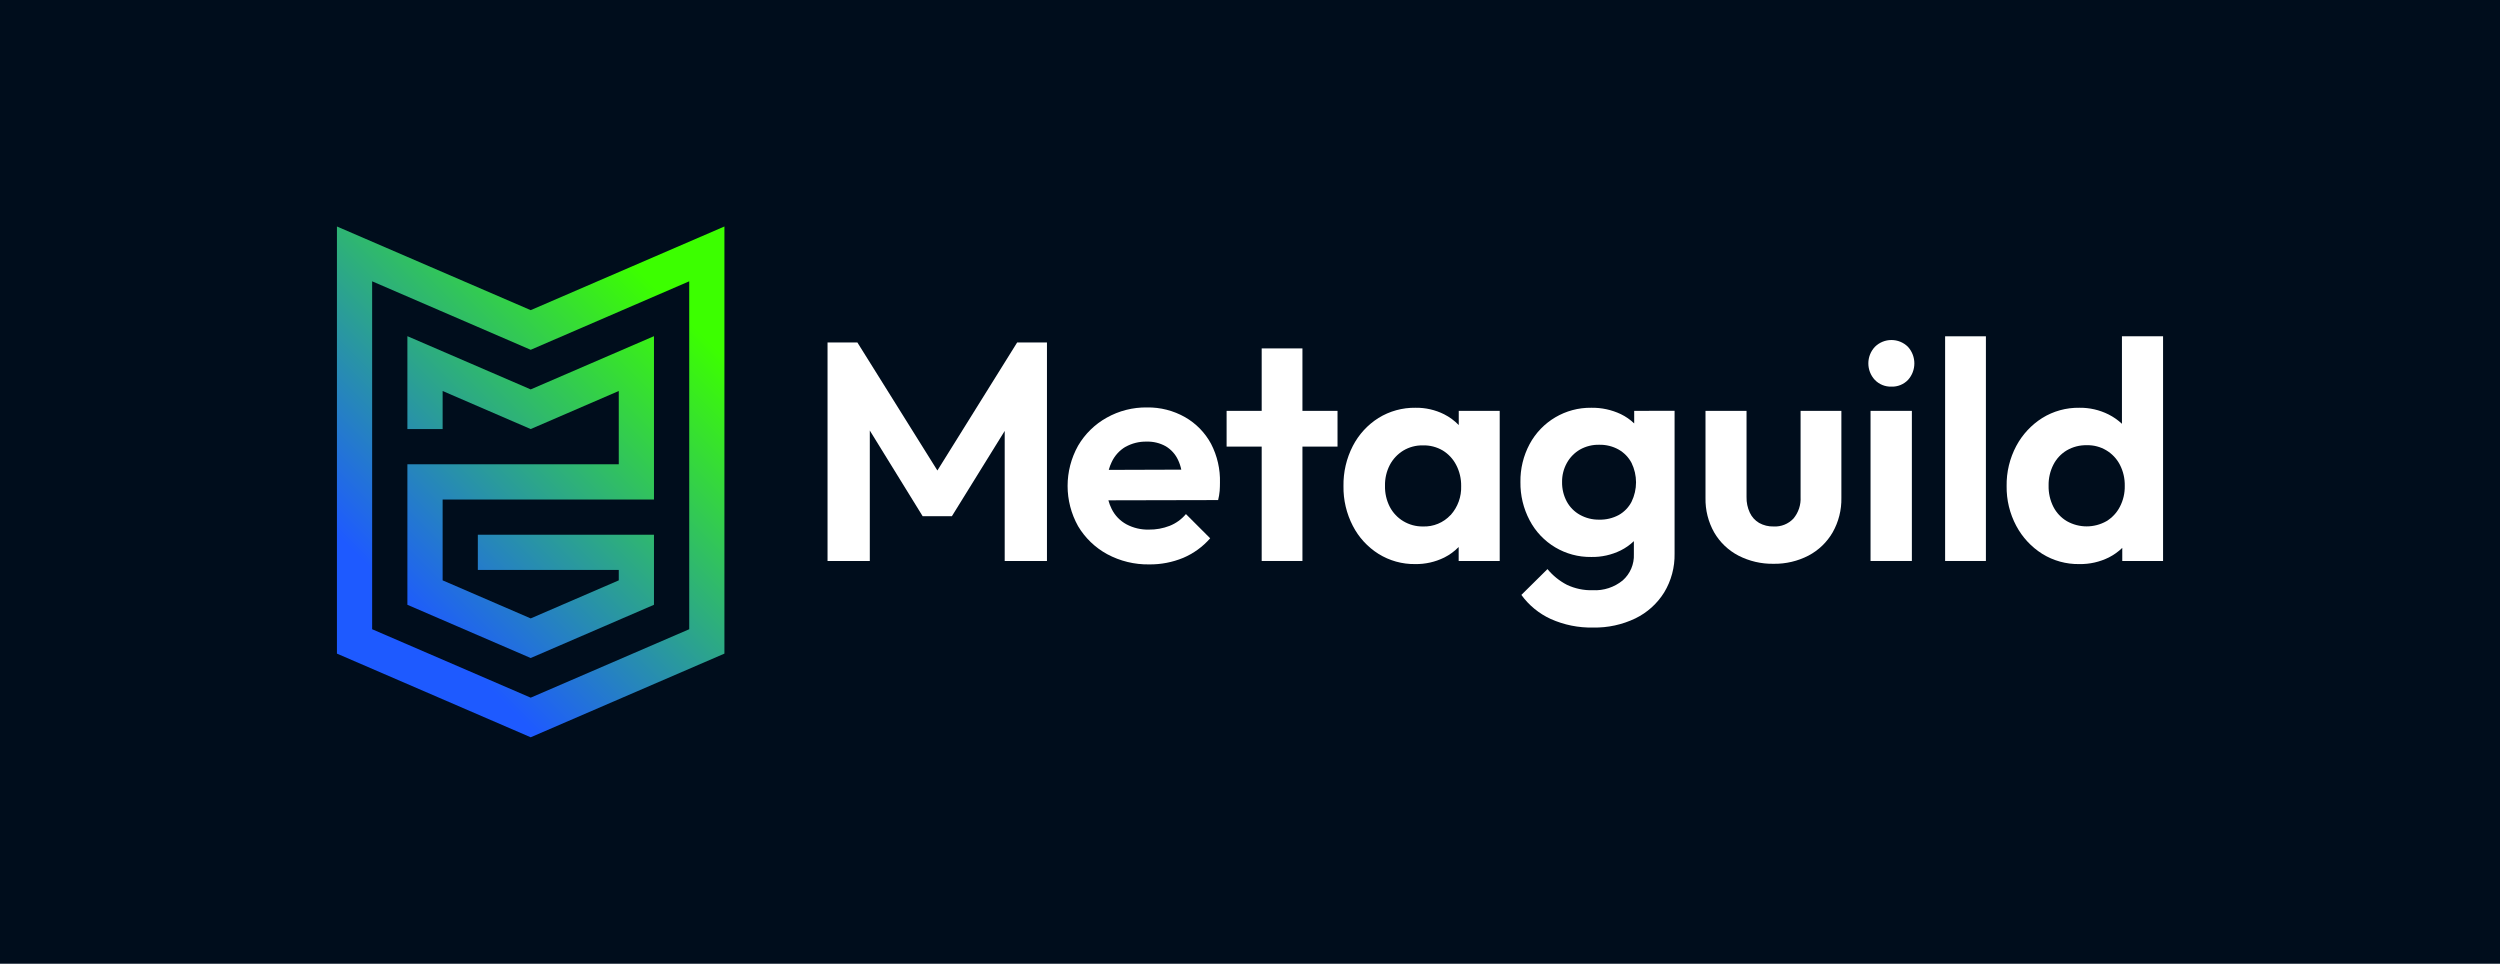
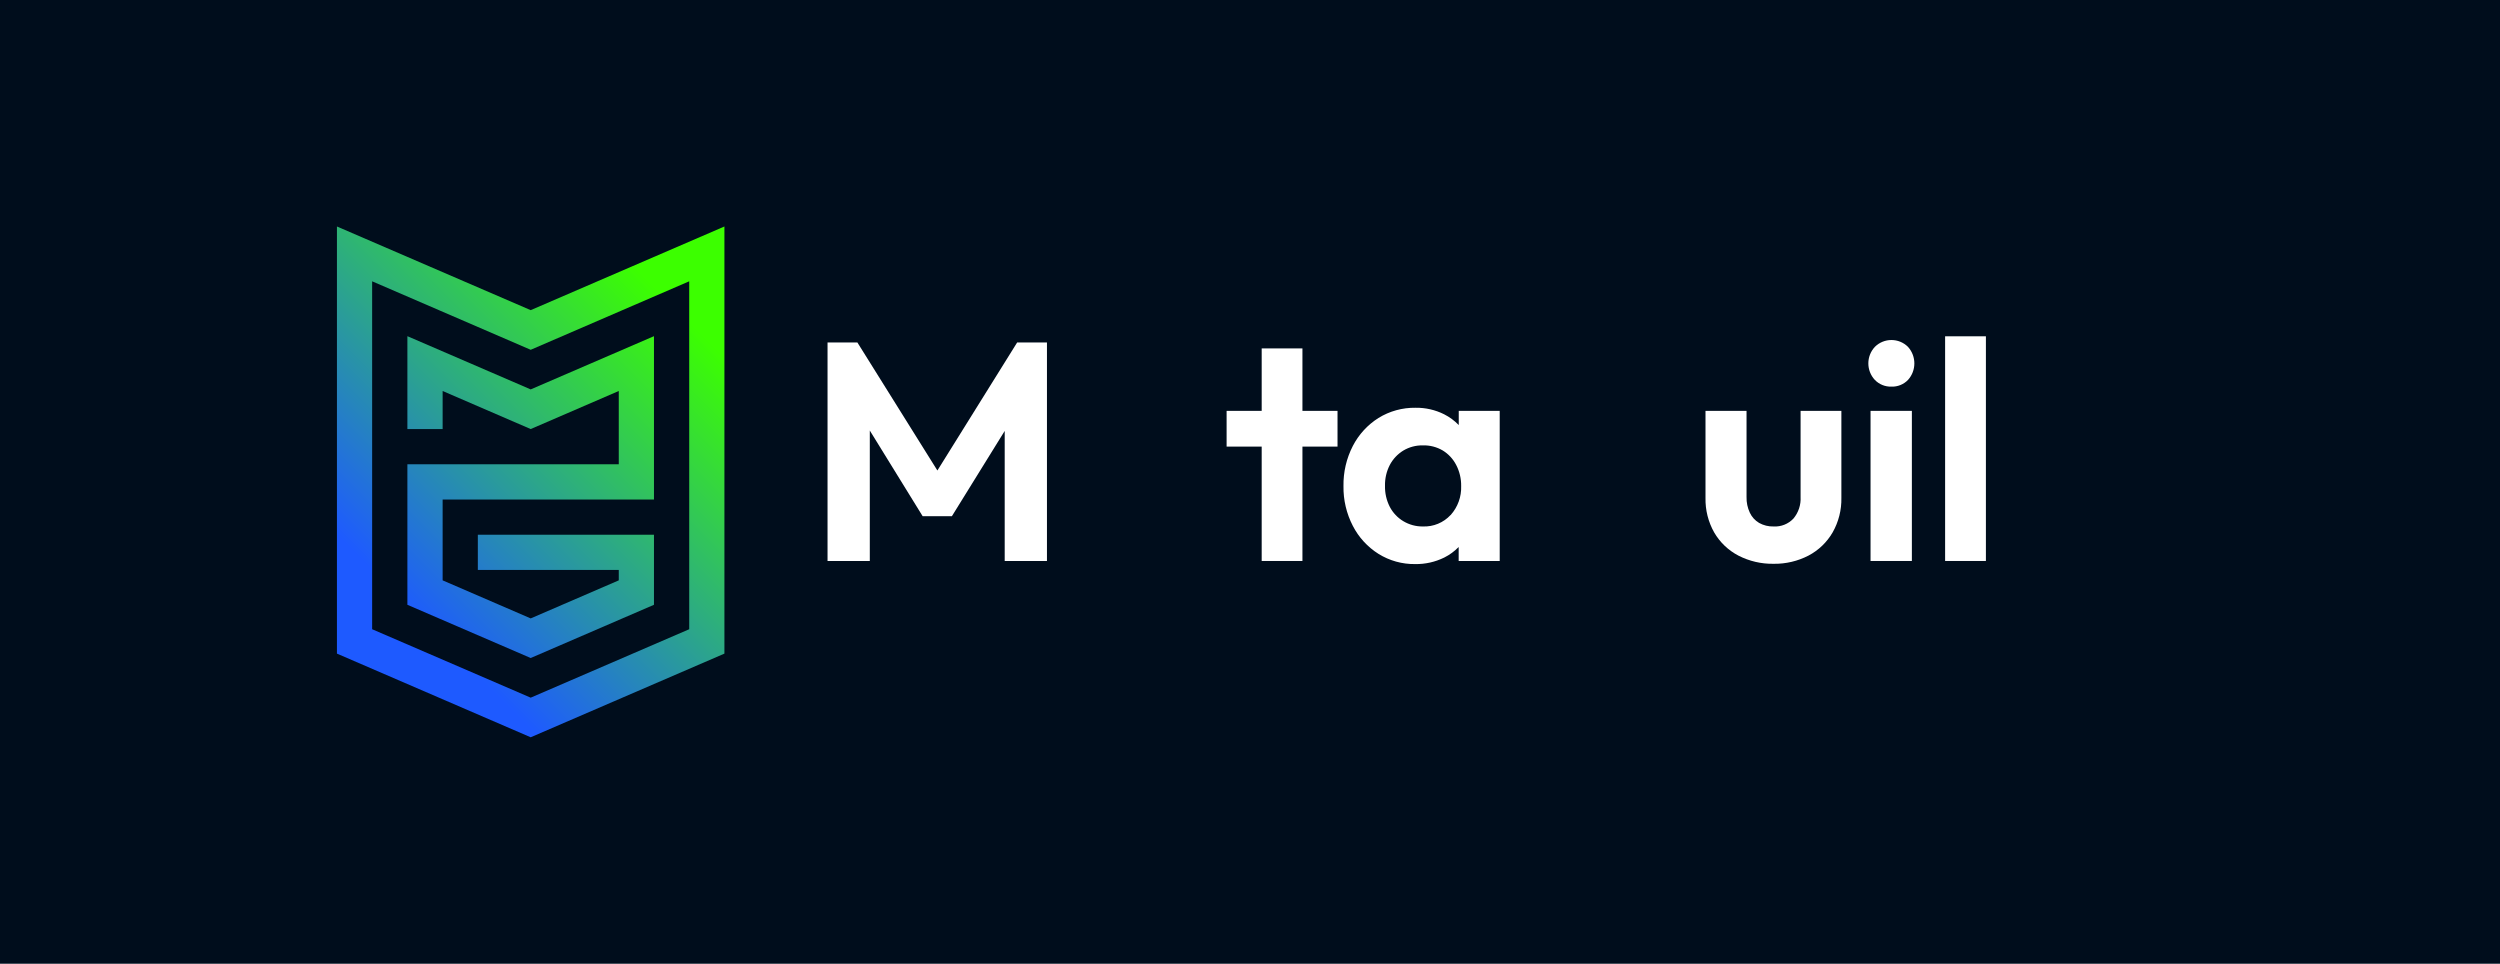
<svg xmlns="http://www.w3.org/2000/svg" width="1297px" height="500px" viewBox="0 0 1297 500" version="1.1">
  <title>logos/full-black</title>
  <defs>
    <linearGradient x1="9.201%" y1="94.981%" x2="95.586%" y2="-17.769%" id="linearGradient-1">
      <stop stop-color="#1E5AFF" offset="1%" />
      <stop stop-color="#3CFF00" offset="100%" />
    </linearGradient>
    <linearGradient x1="22.233%" y1="78.422%" x2="76.113%" y2="7.387%" id="linearGradient-2">
      <stop stop-color="#1E5AFF" offset="1%" />
      <stop stop-color="#3CFF00" offset="100%" />
    </linearGradient>
  </defs>
  <g id="logos/full-black" stroke="none" stroke-width="1" fill="none" fill-rule="evenodd">
    <rect fill="#000D1C" x="0" y="0" width="1297" height="500" />
    <g id="Group-3-Copy" transform="translate(174.804, 117.5)" fill-rule="nonzero">
      <g id="Group-18">
        <polygon id="Path" fill="url(#linearGradient-1)" points="36.548 105.094 54.833 105.094 54.833 85.349 100.523 105.094 146.213 85.349 146.213 123.358 36.548 123.358 36.548 196.263 100.523 223.881 164.477 196.263 164.477 159.927 73.096 159.927 73.096 178.19 146.213 178.19 146.213 183.587 100.523 203.332 54.833 183.587 54.833 141.642 164.477 141.642 164.477 56.907 100.523 84.524 36.548 56.907" />
        <path d="M100.523,43.405 L0,0 L0,221.595 L100.523,265 L201.025,221.595 L201.025,0 L100.523,43.405 Z M182.762,208.94 L100.523,244.451 L18.263,208.94 L18.263,28.443 L100.523,63.975 L182.762,28.443 L182.762,208.94 Z" id="Shape" fill="url(#linearGradient-2)" />
      </g>
      <g id="Group-20" transform="translate(254.524, 56.97)" fill="#FFFFFF">
        <polygon id="Path" points="98.364 3.217 56.991 69.625 15.491 3.217 0 3.217 0 116.564 21.925 116.564 21.925 48.886 49.352 93.349 64.504 93.349 91.91 49.098 91.91 116.564 113.834 116.564 113.834 3.217" />
-         <path d="M198.972,55.785 C195.847,49.985 191.154,45.182 185.428,41.923 C179.429,38.533 172.636,36.802 165.747,36.908 C158.414,36.802 151.185,38.642 144.796,42.241 C138.649,45.669 133.534,50.683 129.982,56.759 C122.73,69.732 122.73,85.539 129.982,98.513 C133.619,104.617 138.831,109.631 145.071,113.03 C151.775,116.643 159.296,118.472 166.911,118.342 C172.941,118.406 178.922,117.254 184.497,114.956 C189.876,112.676 194.667,109.202 198.507,104.798 L185.936,92.227 C183.669,94.941 180.759,97.044 177.471,98.343 C174.024,99.679 170.353,100.34 166.657,100.29 C162.619,100.383 158.625,99.435 155.059,97.539 C151.743,95.735 149.066,92.948 147.399,89.561 C146.68,88.135 146.113,86.639 145.706,85.095 L202.633,84.968 C203.024,83.405 203.293,81.812 203.438,80.207 C203.543,78.768 203.586,77.329 203.586,75.974 C203.781,68.963 202.193,62.016 198.972,55.785 L198.972,55.785 Z M154.53,57.393 C157.872,55.51 161.658,54.56 165.493,54.642 C168.989,54.527 172.45,55.369 175.503,57.076 C178.28,58.752 180.491,61.221 181.852,64.165 C182.61,65.763 183.171,67.448 183.523,69.181 L145.896,69.308 C146.279,67.903 146.789,66.536 147.42,65.224 C148.968,61.922 151.475,59.164 154.615,57.309 L154.53,57.393 Z" id="Shape" />
        <polygon id="Path" points="264.577 38.686 246.377 38.686 246.377 6.285 225.235 6.285 225.235 38.686 207.035 38.686 207.035 57.224 225.235 57.224 225.235 116.564 246.377 116.564 246.377 57.224 264.577 57.224" />
        <path d="M327.472,38.686 L327.472,46.05 C325.277,43.777 322.716,41.889 319.896,40.463 C315.301,38.162 310.22,37.001 305.082,37.077 C298.28,36.968 291.589,38.811 285.803,42.389 C280.158,45.957 275.57,50.969 272.513,56.907 C269.207,63.335 267.542,70.482 267.667,77.71 C267.552,84.882 269.217,91.972 272.513,98.343 C275.564,104.285 280.153,109.299 285.803,112.861 C291.512,116.42 298.123,118.264 304.849,118.173 C310.077,118.259 315.249,117.098 319.939,114.787 C322.728,113.397 325.261,111.544 327.43,109.306 L327.43,116.564 L348.72,116.564 L348.72,38.686 L327.472,38.686 Z M323.24,92.714 C319.555,96.696 314.313,98.868 308.892,98.661 C305.318,98.713 301.8,97.768 298.733,95.931 C295.751,94.15 293.32,91.579 291.707,88.503 C289.974,85.114 289.116,81.345 289.21,77.54 C289.128,73.791 289.987,70.08 291.707,66.747 C293.318,63.697 295.715,61.133 298.649,59.319 C301.736,57.458 305.288,56.512 308.892,56.589 C312.509,56.495 316.08,57.419 319.198,59.256 C322.15,61.074 324.551,63.665 326.139,66.747 C327.897,70.13 328.784,73.898 328.721,77.71 C328.913,83.226 326.964,88.602 323.282,92.714 L323.24,92.714 Z" id="Shape" />
-         <path d="M418.493,38.686 L418.493,45.204 C416.447,43.242 414.104,41.613 411.552,40.379 C406.766,38.118 401.523,36.988 396.23,37.077 C382.881,36.898 370.543,44.168 364.232,55.933 C361.001,61.983 359.362,68.756 359.471,75.615 C359.373,82.519 361.01,89.337 364.232,95.444 C370.443,107.328 382.823,114.696 396.23,114.49 C401.506,114.588 406.729,113.427 411.467,111.104 C413.984,109.853 416.296,108.226 418.324,106.279 L418.324,113.051 C418.548,118.231 416.417,123.233 412.526,126.659 C408.17,130.213 402.649,132.023 397.034,131.738 C392.389,131.876 387.776,130.912 383.575,128.923 C379.704,126.912 376.278,124.141 373.501,120.776 L359.957,134.172 C363.875,139.578 369.124,143.879 375.194,146.658 C382.111,149.752 389.629,151.27 397.204,151.102 C404.784,151.255 412.294,149.624 419.128,146.34 C425.272,143.351 430.444,138.685 434.048,132.881 C437.719,126.804 439.59,119.811 439.445,112.713 L439.445,38.643 L418.493,38.686 Z M410.494,92.714 C407.355,94.394 403.831,95.225 400.272,95.127 C396.802,95.178 393.38,94.317 390.347,92.629 C387.443,91.021 385.063,88.611 383.49,85.688 C381.844,82.589 381.014,79.123 381.078,75.615 C381.026,72.144 381.887,68.722 383.575,65.689 C385.171,62.817 387.51,60.427 390.347,58.769 C393.419,57.044 396.899,56.182 400.42,56.272 C403.919,56.202 407.374,57.064 410.43,58.769 C413.275,60.389 415.596,62.791 417.118,65.689 C420.222,72.054 420.222,79.493 417.118,85.857 C415.624,88.739 413.322,91.122 410.494,92.714 L410.494,92.714 Z" id="Shape" />
        <path d="M490.807,118.025 C484.477,118.135 478.218,116.681 472.585,113.792 C467.332,111.062 462.964,106.893 459.994,101.772 C456.913,96.324 455.356,90.147 455.486,83.889 L455.486,38.686 L476.776,38.686 L476.776,83.36 C476.703,86.164 477.282,88.946 478.469,91.487 C479.499,93.713 481.181,95.573 483.294,96.82 C485.587,98.098 488.182,98.735 490.807,98.661 C494.68,98.88 498.452,97.378 501.113,94.555 C503.722,91.428 505.046,87.426 504.816,83.36 L504.816,38.686 L525.979,38.686 L525.979,83.847 C526.102,90.106 524.538,96.283 521.45,101.729 C518.502,106.831 514.174,110.997 508.964,113.75 C503.36,116.658 497.12,118.127 490.807,118.025 L490.807,118.025 Z" id="Path" />
        <path d="M551.903,26.115 C555.144,26.238 558.284,24.976 560.538,22.644 C564.94,17.77 564.94,10.355 560.538,5.481 C555.789,0.746 548.103,0.746 543.354,5.481 C538.841,10.312 538.841,17.813 543.354,22.644 C545.592,24.947 548.693,26.206 551.903,26.115 Z" id="Path" />
        <rect id="Rectangle" x="541.11" y="38.686" width="21.438" height="77.879" />
        <polygon id="Path" points="579.796 116.564 579.796 0 600.959 0 600.959 116.564" />
-         <path d="M671.536,3.63797881e-12 L671.536,45.394 C669.464,43.458 667.127,41.826 664.595,40.548 C659.895,38.194 654.699,37.003 649.443,37.077 C642.647,36.967 635.963,38.811 630.184,42.389 C624.509,45.978 619.863,50.981 616.704,56.907 C613.311,63.309 611.593,70.465 611.709,77.71 C611.603,84.899 613.321,91.998 616.704,98.343 C619.858,104.273 624.504,109.277 630.184,112.861 C635.959,116.448 642.646,118.292 649.443,118.173 C654.752,118.266 660.007,117.083 664.764,114.723 C667.309,113.423 669.648,111.754 671.706,109.771 L671.706,116.564 L692.869,116.564 L692.869,3.63797881e-12 L671.536,3.63797881e-12 Z M663.473,95.931 C657.115,99.513 649.347,99.513 642.988,95.931 C639.999,94.166 637.57,91.59 635.983,88.503 C634.254,85.082 633.396,81.287 633.486,77.456 C633.411,73.68 634.269,69.943 635.983,66.578 C637.553,63.505 639.959,60.937 642.924,59.171 C646.075,57.339 649.672,56.416 653.315,56.505 C660.511,56.32 667.178,60.266 670.478,66.663 C672.219,70.05 673.084,73.818 672.997,77.625 C673.072,81.377 672.206,85.087 670.478,88.418 C668.886,91.524 666.461,94.126 663.473,95.931 L663.473,95.931 Z" id="Shape" />
      </g>
    </g>
  </g>
</svg>